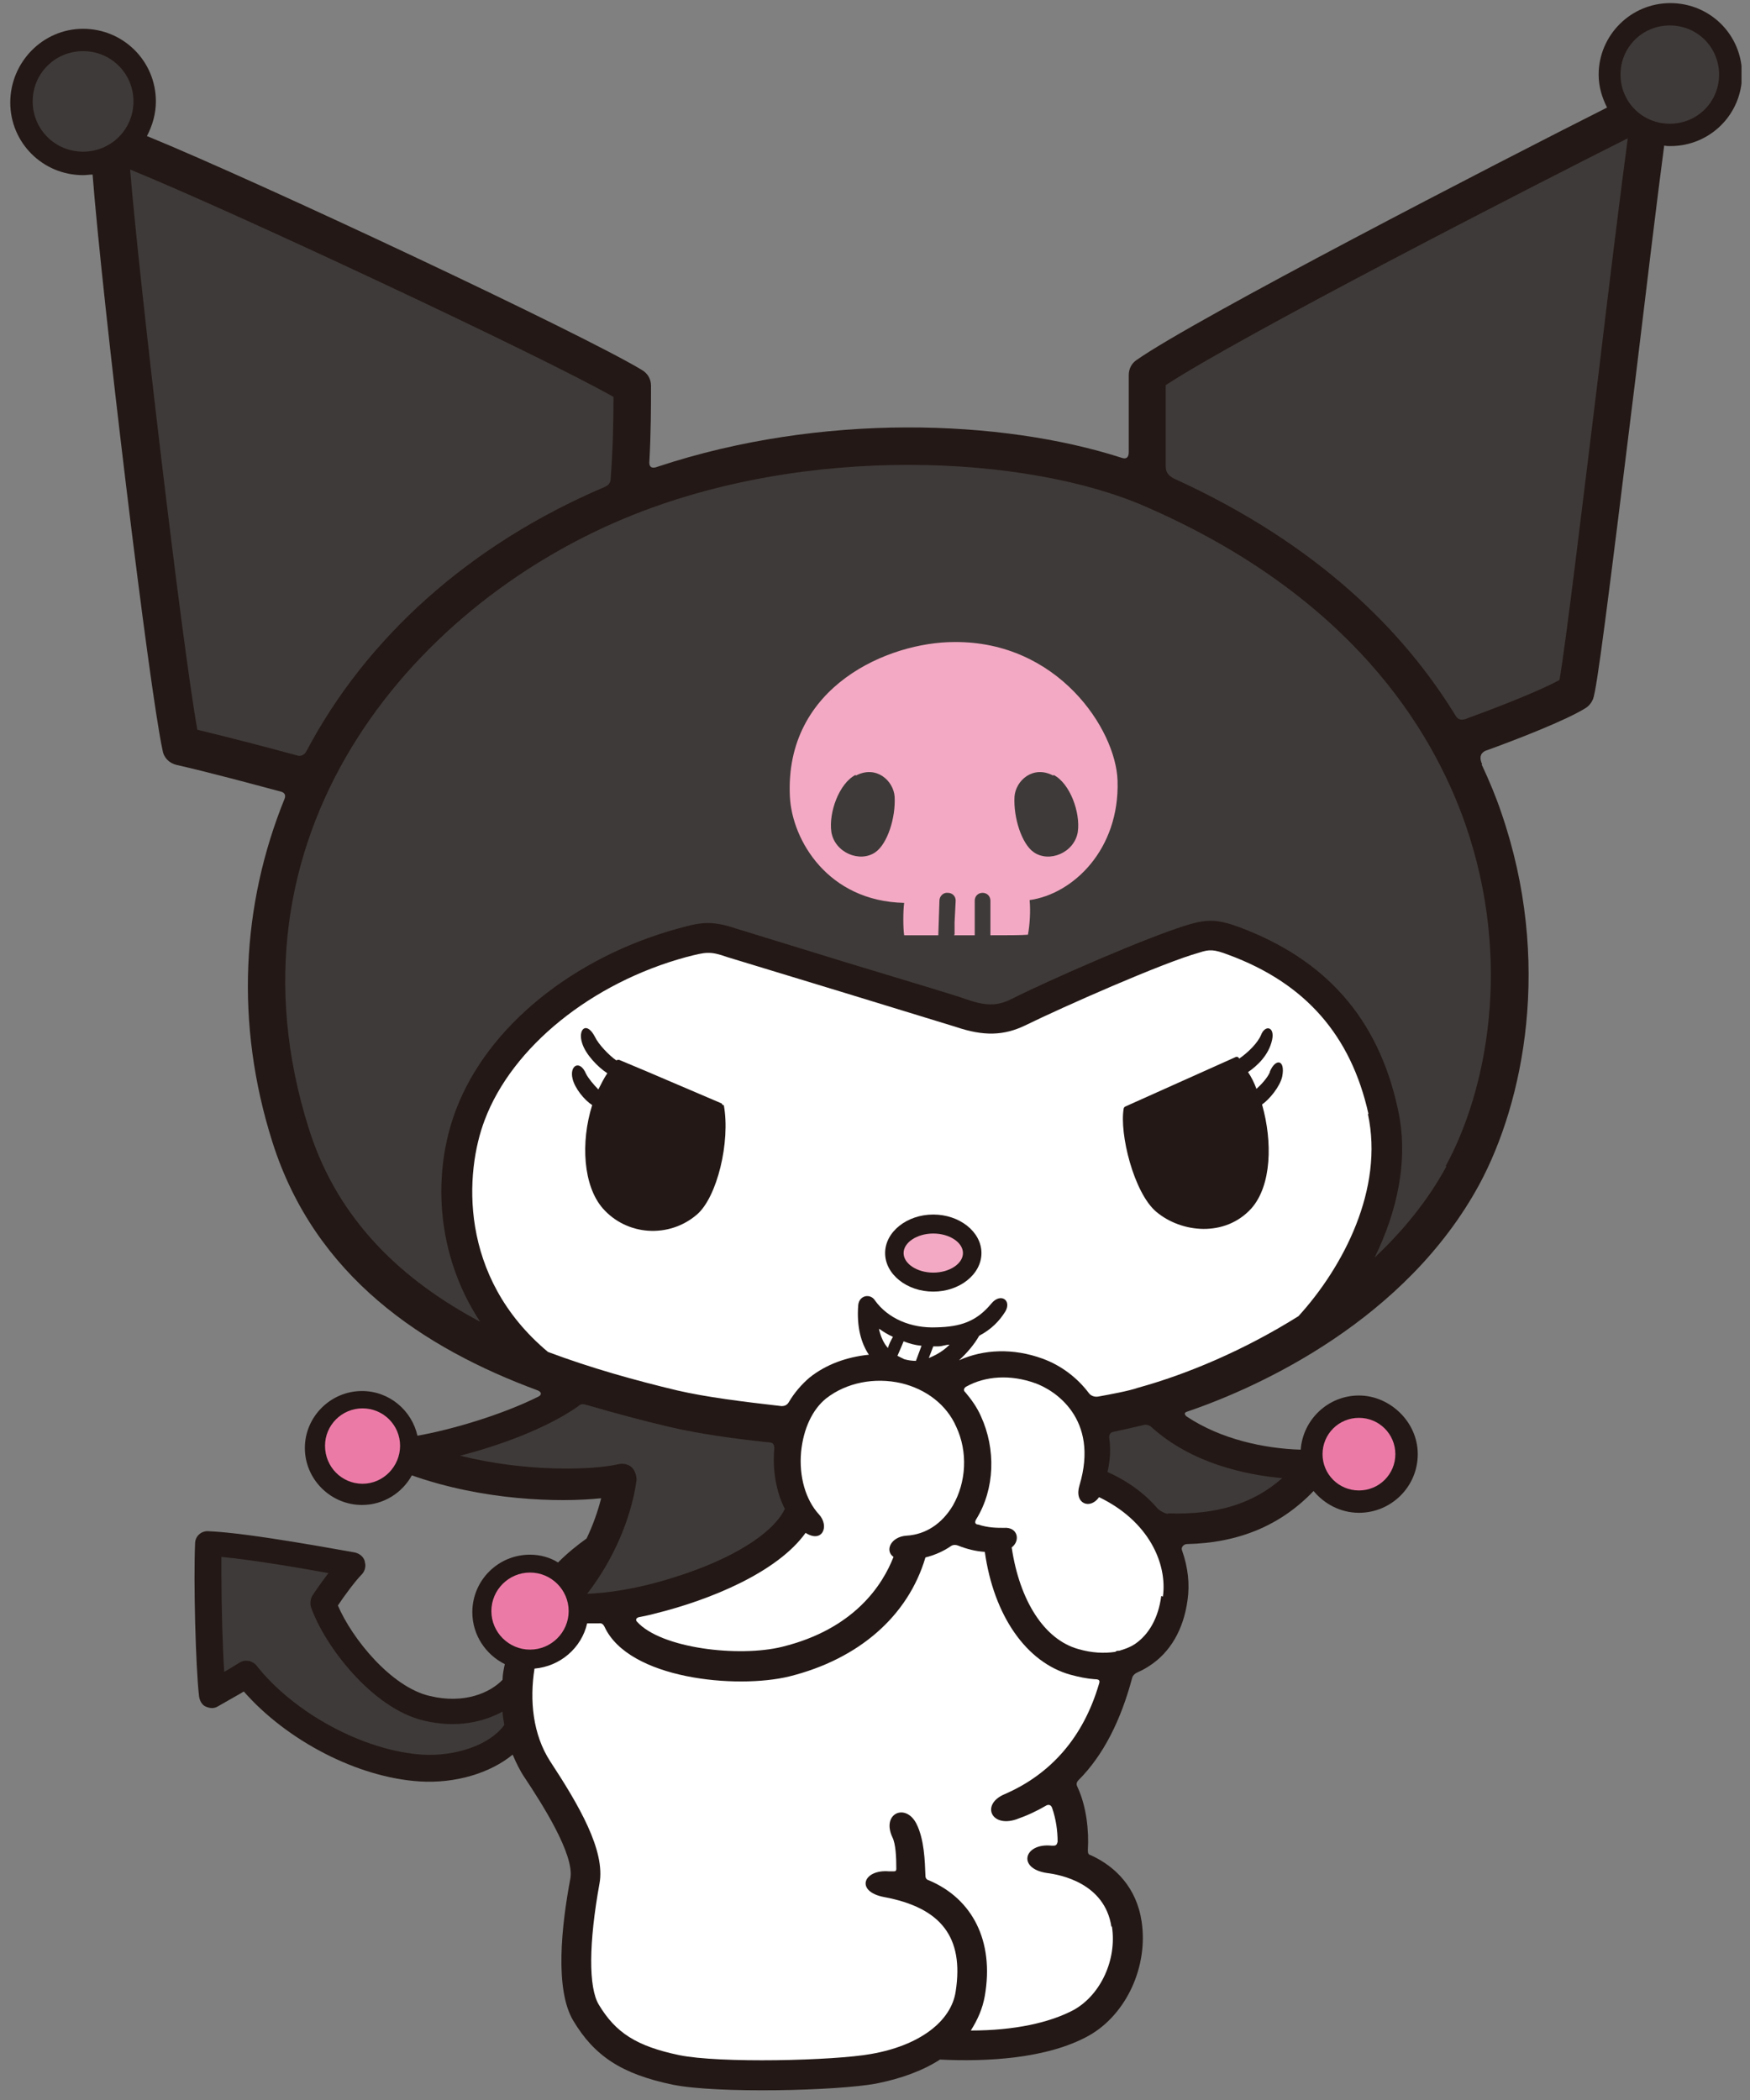
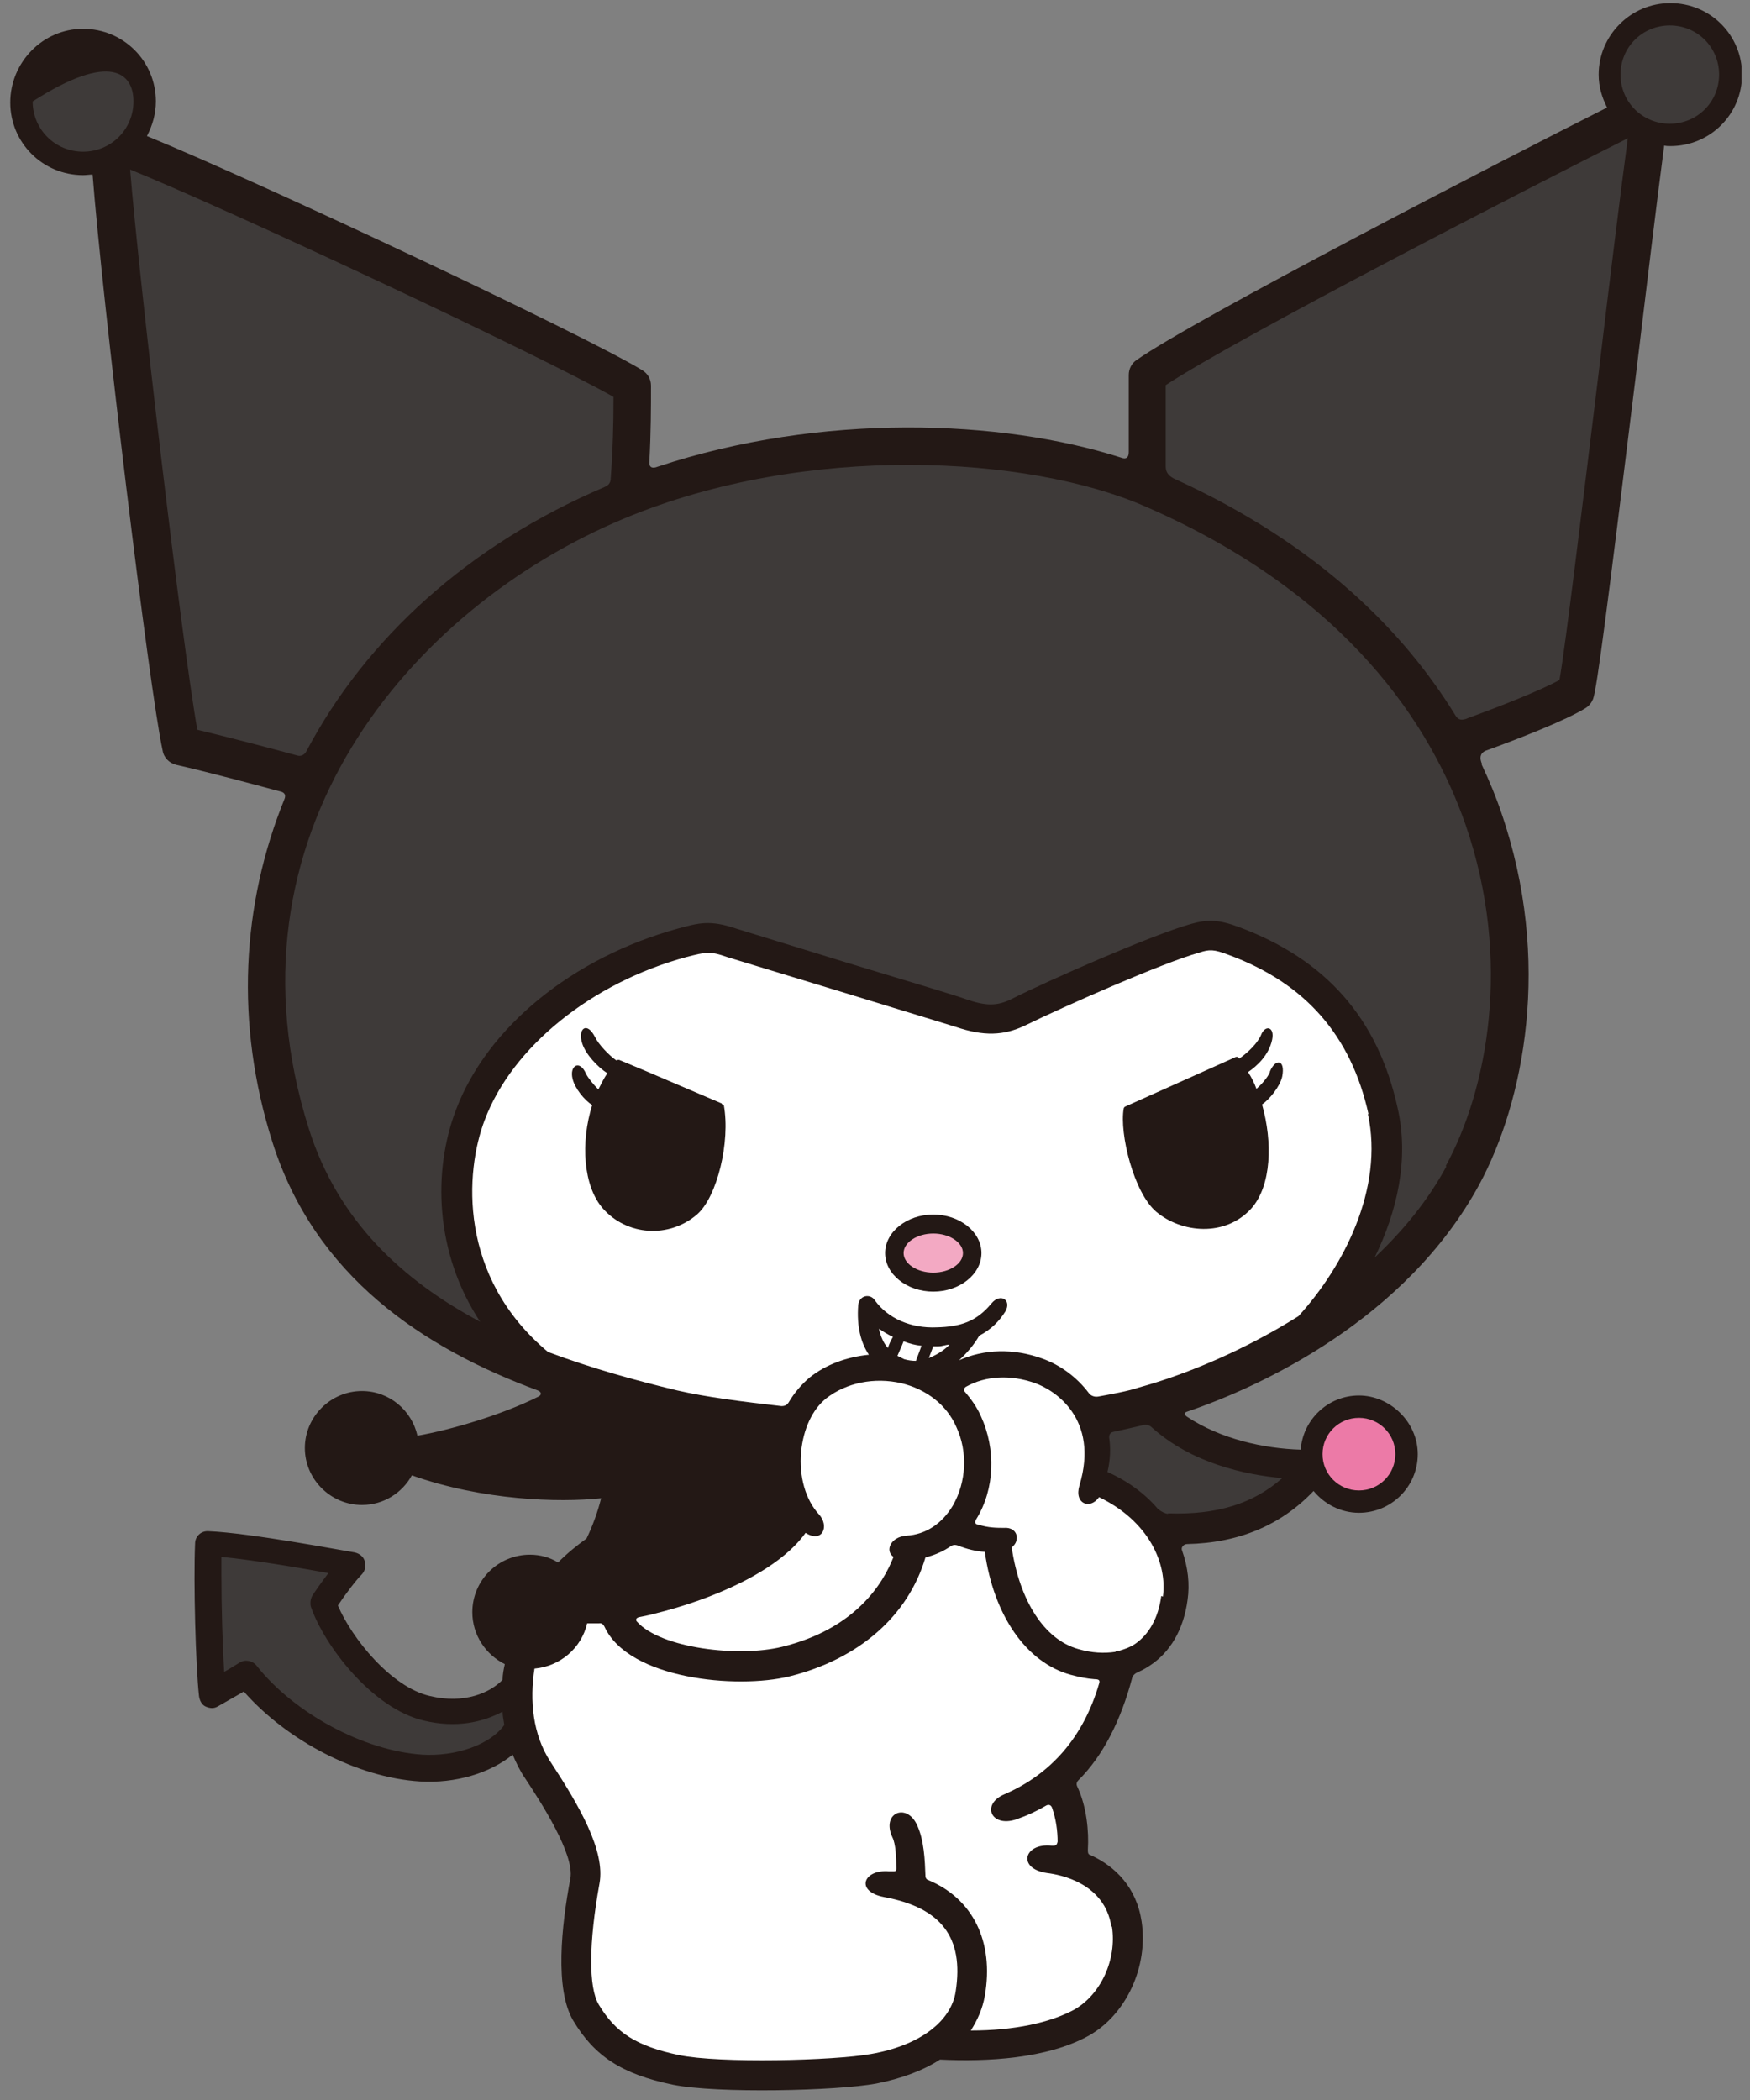
<svg xmlns="http://www.w3.org/2000/svg" width="135" height="162" viewBox="0 0 135 162" fill="none">
  <rect x="0" y="0" width="135" height="162" fill="#808080" stroke="none" />
  <g clip-path="url(#clip0_36_56)">
    <path d="M114.295 58.966C114.9 60.258 115.419 61.508 115.808 62.671C119.783 74.175 117.536 85.033 114.122 91.366C108.462 101.793 97.272 106.963 91.569 108.902C91.266 108.988 91.439 109.204 91.569 109.29C94.161 111.013 97.488 111.746 100.34 111.832C100.512 109.505 102.457 107.653 104.833 107.653C107.209 107.653 109.37 109.678 109.37 112.177C109.37 114.676 107.339 116.701 104.833 116.701C103.407 116.701 102.154 116.011 101.333 115.02C98.827 117.648 95.587 119.027 91.569 119.113C91.309 119.113 91.093 119.372 91.18 119.587C91.655 120.923 91.785 122.216 91.612 123.422C91.309 125.705 90.272 127.472 88.674 128.506C88.415 128.678 88.112 128.851 87.81 128.98C87.594 129.066 87.378 129.239 87.334 129.454C86.47 132.685 85.131 135.4 83.186 137.339C83.057 137.468 83.014 137.64 83.1 137.813C83.835 139.364 84.007 141.302 83.921 142.681C83.921 142.897 83.921 143.069 84.137 143.112C86.038 143.974 87.68 145.611 88.069 148.239C88.587 151.686 86.902 155.391 84.007 157.029C80.767 158.838 76.057 159.054 72.514 158.881C71.175 159.743 69.533 160.346 67.589 160.734C64.564 161.294 55.318 161.51 51.905 160.82C47.973 160.002 45.856 158.623 44.214 155.865C42.788 153.453 43.307 148.584 43.998 144.922C44.344 143.069 41.751 139.062 40.498 137.166C40.109 136.606 39.807 135.96 39.548 135.357C37.82 136.779 35.141 137.597 32.376 137.425C27.58 137.123 22.136 134.28 18.809 130.488C18.722 130.531 18.593 130.617 18.593 130.617L16.778 131.651C16.476 131.824 16.173 131.781 15.871 131.651C15.568 131.522 15.395 131.177 15.352 130.833C15.093 128.549 14.92 121.957 15.05 119.07C15.05 118.51 15.525 118.079 16.087 118.122C19.284 118.252 26.543 119.63 27.364 119.76C27.752 119.846 28.055 120.104 28.141 120.449C28.141 120.535 28.184 120.621 28.184 120.751C28.184 121.009 28.098 121.268 27.882 121.483C27.45 121.914 26.543 123.12 26.067 123.853C27.148 126.395 30.172 130.143 33.153 130.833C35.832 131.479 37.82 130.574 38.77 129.583C38.77 129.195 38.856 128.765 38.943 128.377C37.474 127.644 36.437 126.136 36.437 124.37C36.437 121.914 38.425 119.932 40.887 119.932C41.665 119.932 42.443 120.147 43.048 120.535C43.782 119.803 44.473 119.243 45.251 118.683C45.726 117.692 46.115 116.614 46.374 115.58C43.091 115.925 37.258 115.753 31.771 113.814C31.036 115.15 29.61 116.097 27.925 116.097C25.506 116.097 23.518 114.115 23.518 111.703C23.518 109.29 25.506 107.308 27.925 107.308C30.042 107.308 31.771 108.816 32.203 110.755C34.666 110.324 38.597 109.204 41.535 107.739C41.795 107.61 41.795 107.394 41.492 107.265C32.635 103.99 24.296 98.475 21.012 88.092C18.117 78.958 18.636 69.78 21.963 61.594C22.049 61.336 21.963 61.163 21.703 61.077C19.284 60.431 16.087 59.569 13.624 59.009C13.062 58.88 12.63 58.449 12.544 57.889C11.507 53.192 7.877 22.989 7.143 13.467C6.884 13.467 6.668 13.511 6.408 13.511C3.297 13.511 0.792 11.012 0.792 7.909C0.792 4.807 3.297 2.222 6.408 2.222C9.519 2.222 12.025 4.721 12.025 7.823C12.025 8.771 11.766 9.676 11.334 10.495C19.975 14.028 44.906 25.747 49.529 28.547C49.961 28.806 50.22 29.237 50.22 29.754C50.22 31.391 50.22 33.33 50.09 35.7C50.09 36.044 50.306 36.174 50.738 36.001C63.355 31.822 77.267 32.339 86.513 35.312C86.859 35.441 87.075 35.312 87.075 34.881V28.935C87.075 28.461 87.291 28.03 87.68 27.772C92.217 24.584 115.678 12.476 123.974 8.297C123.585 7.522 123.325 6.703 123.325 5.755C123.325 2.739 125.788 0.24 128.856 0.24C131.924 0.24 134.386 2.696 134.386 5.755C134.386 8.814 131.924 11.27 128.856 11.27C128.683 11.27 128.553 11.27 128.381 11.227C127.862 15.105 127.041 21.955 126.177 29.108C123.974 47.031 123.196 53.106 122.893 53.925C122.764 54.227 122.591 54.442 122.332 54.614C120.819 55.562 117.061 57.027 114.555 57.932C114.166 58.147 114.122 58.492 114.339 58.966H114.295Z" fill="#231815" />
    <path d="M32.548 135.356C28.055 135.054 22.697 132.167 19.803 128.505C19.5 128.117 18.939 127.988 18.506 128.247L17.513 128.85C17.513 128.85 17.34 128.936 17.297 128.979C17.167 126.954 17.081 123.938 17.081 121.482C17.081 120.965 17.081 120.577 17.081 120.104C19.327 120.319 22.741 120.879 25.333 121.353C24.815 122.042 24.296 122.775 24.08 123.12C23.994 123.292 23.95 123.464 23.95 123.637C23.95 123.766 23.95 123.852 23.994 123.981C25.031 126.954 28.703 131.78 32.678 132.728C35.184 133.331 37.258 132.857 38.77 132.038C38.77 132.383 38.857 132.728 38.9 133.072C37.82 134.58 35.184 135.528 32.505 135.356H32.548Z" fill="#3E3A39" />
-     <path d="M2.52 7.823C2.52 5.669 4.248 3.945 6.408 3.945C8.568 3.945 10.297 5.669 10.297 7.823C10.297 9.977 8.568 11.701 6.408 11.701C4.248 11.701 2.52 9.977 2.52 7.823Z" fill="#3E3A39" />
+     <path d="M2.52 7.823C8.568 3.945 10.297 5.669 10.297 7.823C10.297 9.977 8.568 11.701 6.408 11.701C4.248 11.701 2.52 9.977 2.52 7.823Z" fill="#3E3A39" />
    <path d="M125.011 5.754C125.011 3.643 126.696 1.963 128.813 1.963C130.93 1.963 132.615 3.643 132.615 5.754C132.615 7.866 130.93 9.546 128.813 9.546C126.696 9.546 125.011 7.866 125.011 5.754Z" fill="#3E3A39" />
    <path d="M47.109 36.95C47.282 34.58 47.325 32.598 47.325 30.961V30.616C41.535 27.341 17.685 16.182 10.038 13.08C10.729 21.611 14.056 49.789 15.222 56.295C17.728 56.898 20.71 57.674 22.913 58.277C23.172 58.363 23.475 58.277 23.648 57.932C28.228 49.272 36.134 42.034 46.677 37.553C46.936 37.423 47.066 37.294 47.109 36.993V36.95Z" fill="#3E3A39" />
    <path d="M113.258 55.389C115.98 54.398 118.875 53.235 120.301 52.459C120.776 49.831 122.159 38.241 123.325 28.762C124.19 21.48 125.054 14.544 125.572 10.666C118.184 14.371 95.63 25.961 89.927 29.71V36C89.927 36.431 90.143 36.69 90.532 36.905C101.809 42.032 108.376 48.84 112.265 55.173C112.481 55.561 112.783 55.604 113.258 55.389Z" fill="#3E3A39" />
-     <path d="M35.443 112.307C38.511 111.531 42.14 110.195 44.56 108.515C44.819 108.257 44.992 108.3 45.424 108.429C47.498 109.032 49.572 109.592 51.603 110.066C53.806 110.583 56.442 110.971 59.38 111.273C59.639 111.273 59.769 111.488 59.725 111.833C59.596 113.341 59.855 115.064 60.546 116.4C59.639 118.296 56.485 120.277 52.078 121.656C49.14 122.604 46.72 122.906 45.294 122.949C47.239 120.45 48.665 117.261 49.097 114.246C49.14 113.858 48.967 113.427 48.751 113.211C48.492 112.953 48.06 112.867 47.714 112.953C45.64 113.427 40.542 113.556 35.53 112.307H35.443Z" fill="#3E3A39" />
    <path d="M73.767 110.065C74.675 112.004 74.545 114.33 73.508 116.14C72.687 117.519 71.434 118.38 69.922 118.467C68.712 118.553 68.237 119.63 68.928 120.104C68.107 122.215 65.947 125.662 60.33 127.041C57.003 127.859 50.998 127.17 49.14 125.102C49.053 125.016 49.01 124.843 49.269 124.757C49.701 124.671 50.133 124.585 50.436 124.499C54.843 123.421 59.984 121.267 62.145 118.251C63.441 119.07 64.003 117.734 63.182 116.829C62.145 115.709 61.626 113.9 61.799 112.004C61.972 110.237 62.663 108.729 63.743 107.868C65.299 106.661 67.459 106.23 69.533 106.704C71.478 107.178 73.033 108.385 73.767 110.065Z" fill="white" />
    <path d="M89.581 123.121C89.365 124.801 88.631 126.094 87.551 126.826C87.162 127.085 86.773 127.214 86.341 127.343C86.211 127.343 86.125 127.343 86.038 127.429C85.174 127.559 84.224 127.516 83.187 127.214C80.551 126.482 78.65 123.466 78.045 119.372C78.736 118.855 78.52 117.778 77.44 117.864C76.922 117.864 76.23 117.864 75.453 117.606C75.237 117.606 75.15 117.434 75.323 117.175C76.749 114.848 76.835 111.789 75.669 109.247C75.366 108.558 74.934 107.955 74.459 107.395C74.286 107.265 74.373 107.05 74.545 106.964C76.014 106.145 77.959 106.016 79.86 106.705C81.329 107.222 84.829 109.42 83.273 114.59C82.841 116.012 84.094 116.486 84.785 115.495C88.631 117.347 90.056 120.622 89.711 123.164L89.581 123.121Z" fill="white" />
    <path d="M90.099 116.787C89.84 116.744 89.581 116.614 89.322 116.399C88.371 115.279 87.075 114.288 85.433 113.555C85.649 112.65 85.692 111.746 85.563 110.884C85.563 110.669 85.649 110.496 85.908 110.453C86.729 110.281 87.637 110.065 88.198 109.936C88.458 109.85 88.717 109.979 88.846 110.108C91.957 112.909 96.105 113.771 98.914 114.029C96.667 116.011 93.858 116.873 90.099 116.744V116.787Z" fill="#3E3A39" />
    <path d="M111.573 89.988C110.148 92.616 108.246 94.942 106.043 97.011C107.771 93.478 108.722 89.428 107.814 85.464C106.302 78.57 102.284 74.003 95.544 71.504C94.031 70.944 93.167 70.901 91.828 71.288C88.803 72.15 80.853 75.64 78.045 77.062C76.922 77.622 76.058 77.622 74.459 77.062C74.027 76.89 70.614 75.856 65.472 74.305L56.787 71.633C54.757 70.944 53.892 71.202 52.294 71.633C44.171 73.874 37.604 79.216 35.184 85.593C33.369 90.332 33.542 96.666 37.042 101.965C31.123 98.82 26.067 94.21 23.821 87.058C16.735 64.61 31.512 46.902 48.233 39.965C62.231 34.149 79.341 35.14 88.328 39.06C104.099 45.911 110.45 56.166 113.042 63.576C116.715 74.175 114.684 84.171 111.53 89.945L111.573 89.988Z" fill="#3E3A39" />
-     <path d="M86.211 60.215C86.081 56.252 81.588 49.444 73.595 49.53C68.626 49.53 60.503 52.891 60.935 61.465C61.108 64.826 63.873 69.522 69.749 69.651C69.663 70.254 69.663 71.59 69.749 72.15C70.052 72.15 71.132 72.15 72.385 72.15C72.385 72.15 72.385 72.15 72.385 72.107L72.471 69.479C72.471 69.134 72.774 68.832 73.119 68.876C73.465 68.876 73.724 69.134 73.724 69.479L73.638 71.159V72.107C73.638 72.107 73.595 72.107 73.595 72.15C74.113 72.15 74.632 72.15 75.193 72.15V72.064V69.479C75.193 69.134 75.452 68.876 75.798 68.876C76.144 68.876 76.403 69.134 76.403 69.479V72.064V72.15C77.699 72.15 78.779 72.15 79.298 72.107C79.427 71.461 79.514 70.297 79.427 69.436C82.798 68.962 86.384 65.515 86.211 60.215Z" fill="#F3A9C3" />
    <path d="M65.99 59.785C64.737 60.431 63.917 62.672 64.133 64.18C64.392 65.774 66.336 66.593 67.546 65.731C68.453 65.085 69.101 63.103 69.015 61.465C68.929 60.216 67.589 59.01 66.034 59.828L65.99 59.785Z" fill="#3E3A39" />
    <path d="M81.286 59.785C82.539 60.431 83.359 62.672 83.144 64.18C82.884 65.774 80.94 66.593 79.73 65.731C78.823 65.085 78.175 63.103 78.261 61.465C78.348 60.216 79.687 59.01 81.242 59.828L81.286 59.785Z" fill="#3E3A39" />
    <path d="M105.568 85.937C104.228 79.905 100.728 75.855 94.766 73.657C93.642 73.227 93.297 73.227 92.519 73.485C89.711 74.261 81.933 77.707 79.125 79.086C77.44 79.905 75.885 79.948 73.724 79.215C73.292 79.086 68.799 77.707 64.867 76.501L56.096 73.83C54.757 73.356 54.454 73.442 52.942 73.83C45.64 75.812 39.505 80.766 37.388 86.411C35.875 90.375 35.314 98.475 42.27 104.291C45.597 105.541 49.01 106.489 52.251 107.264C54.497 107.781 57.263 108.126 60.287 108.471C60.546 108.471 60.719 108.384 60.849 108.169C61.281 107.436 61.843 106.79 62.447 106.273C63.744 105.239 65.342 104.679 67.027 104.507C66.422 103.602 66.077 102.352 66.206 100.672C66.293 99.897 67.157 99.767 67.502 100.327C68.496 101.706 70.268 102.482 72.255 102.395C74.07 102.352 75.323 101.965 76.49 100.543C77.181 99.724 78.045 100.284 77.57 101.146C77.094 101.922 76.446 102.568 75.539 103.042C75.15 103.731 74.588 104.377 73.984 104.937C75.885 104.076 78.175 103.99 80.421 104.808C81.847 105.325 83.1 106.273 84.007 107.48C84.137 107.652 84.396 107.781 84.699 107.738C85.649 107.566 87.075 107.307 87.81 107.049C91.569 106.015 95.976 104.162 100.167 101.534C103.623 97.742 106.777 91.71 105.524 85.937H105.568Z" fill="white" />
    <path d="M102.024 112.178C102.024 110.626 103.277 109.377 104.833 109.377C106.388 109.377 107.641 110.626 107.641 112.178C107.641 113.729 106.388 114.978 104.833 114.978C103.277 114.978 102.024 113.729 102.024 112.178Z" fill="#EC7AA7" />
-     <path d="M25.074 111.531C25.074 109.937 26.37 108.645 27.969 108.645C29.567 108.645 30.863 109.937 30.863 111.531C30.863 113.125 29.567 114.461 27.969 114.461C26.37 114.461 25.074 113.169 25.074 111.531Z" fill="#EC7AA7" />
    <path d="M69.706 103.473C69.577 103.817 69.317 104.377 69.231 104.593C69.404 104.679 69.577 104.765 69.749 104.851C70.052 104.938 70.354 104.981 70.657 104.981L71.089 103.817C70.614 103.774 70.138 103.645 69.706 103.473Z" fill="white" />
    <path d="M67.805 102.525C67.935 103.086 68.151 103.603 68.496 103.99C68.583 103.689 68.713 103.43 68.885 103.129C68.496 102.956 68.151 102.741 67.848 102.525H67.805Z" fill="white" />
    <path d="M73.249 103.732C72.947 103.732 72.687 103.862 72.385 103.862C72.255 103.862 72.126 103.862 71.996 103.862L71.65 104.766C72.169 104.551 72.731 104.249 73.206 103.776L73.249 103.732Z" fill="white" />
-     <path d="M37.906 124.283C37.906 122.646 39.245 121.311 40.887 121.311C42.529 121.311 43.868 122.646 43.868 124.283C43.868 125.921 42.529 127.256 40.887 127.256C39.245 127.256 37.906 125.921 37.906 124.283Z" fill="#EC7AA7" />
    <path d="M55.75 85.249C55.75 85.249 55.707 85.163 55.664 85.12L49.917 82.664L47.757 81.759C47.757 81.759 47.584 81.759 47.541 81.802C46.98 81.414 46.159 80.552 45.899 79.992C45.251 78.743 44.56 79.389 44.906 80.466C45.165 81.328 46.115 82.319 46.85 82.793C46.591 83.181 46.375 83.612 46.159 84.042C45.813 83.698 45.381 83.181 45.208 82.836C44.733 81.716 43.912 82.19 44.171 83.224C44.344 83.956 45.078 84.861 45.683 85.249C44.776 88.135 44.992 91.496 46.504 93.22C48.362 95.331 51.603 95.546 53.763 93.694C55.318 92.358 56.355 88.093 55.837 85.249H55.75Z" fill="#231815" />
    <path d="M97.963 82.706C97.79 83.136 97.272 83.697 96.926 83.998C96.753 83.524 96.537 83.093 96.278 82.706C96.969 82.232 97.876 81.413 98.136 80.207C98.352 79.172 97.574 79.043 97.272 79.862C97.012 80.465 96.278 81.198 95.587 81.671C95.587 81.671 95.587 81.628 95.543 81.585C95.5 81.542 95.414 81.499 95.327 81.542L86.772 85.377C86.772 85.377 86.686 85.463 86.686 85.506C86.34 87.445 87.464 92.012 89.192 93.477C91.136 95.114 94.506 95.459 96.537 93.218C98.093 91.452 98.179 88.091 97.358 85.204C97.92 84.817 98.741 83.826 98.913 83.05C99.173 81.715 98.395 81.628 97.963 82.662V82.706Z" fill="#231815" />
    <path d="M68.28 96.666C68.28 98.303 69.965 99.639 71.996 99.639C74.027 99.639 75.712 98.303 75.712 96.666C75.712 95.029 74.027 93.693 71.996 93.693C69.965 93.693 68.28 95.029 68.28 96.666Z" fill="#231815" />
    <path d="M69.706 96.666C69.706 95.848 70.743 95.158 71.996 95.158C73.249 95.158 74.286 95.848 74.286 96.666C74.286 97.485 73.249 98.174 71.996 98.174C70.743 98.174 69.706 97.485 69.706 96.666Z" fill="#F3A9C3" />
    <path d="M85.736 148.626C85.217 145.265 81.804 144.619 80.767 144.49C78.434 144.145 78.995 142.163 81.112 142.379C81.156 142.379 81.242 142.379 81.285 142.379C81.501 142.379 81.544 142.249 81.588 142.077C81.588 141.215 81.458 140.311 81.156 139.449C81.069 139.233 80.896 139.19 80.724 139.276C79.989 139.707 79.254 140.052 78.39 140.354C76.446 141 75.668 139.19 77.483 138.415C81.069 136.864 83.575 134.02 84.785 129.884C84.871 129.625 84.785 129.539 84.439 129.539C83.834 129.496 83.23 129.367 82.581 129.194C79.168 128.247 76.662 124.627 75.971 119.716C75.279 119.673 74.588 119.5 73.94 119.242C73.724 119.156 73.508 119.156 73.335 119.285C72.773 119.673 72.082 119.974 71.391 120.146C70.052 124.67 66.249 127.988 60.892 129.324C56.83 130.315 48.491 129.539 46.633 125.489C46.547 125.317 46.417 125.188 46.201 125.231C45.899 125.231 45.596 125.231 45.294 125.231C44.862 127.126 43.22 128.548 41.233 128.721C40.844 131.176 41.103 133.805 42.442 135.873C44.646 139.233 46.72 142.766 46.245 145.308C45.424 149.832 45.38 153.322 46.201 154.658C47.498 156.812 49.096 157.846 52.38 158.536C55.491 159.182 64.348 158.967 67.2 158.45C70.916 157.803 73.378 155.951 73.724 153.624C74.372 149.445 72.601 147.161 68.194 146.343C65.947 145.912 66.595 144.188 68.582 144.361C68.712 144.361 68.799 144.361 68.885 144.361C69.058 144.361 69.144 144.361 69.144 144.145C69.144 143.283 69.101 142.249 68.842 141.732C67.978 139.88 69.879 139.061 70.7 140.698C71.305 141.905 71.348 143.585 71.391 144.705C71.391 144.878 71.477 145.007 71.65 145.05C75.02 146.472 76.705 149.746 75.971 153.969C75.798 154.96 75.409 155.821 74.891 156.64C78.261 156.64 80.983 156.037 82.841 155.046C84.915 153.883 86.168 151.168 85.779 148.626H85.736Z" fill="white" />
  </g>
  <defs>
    <clipPath id="clip0_36_56">
      <rect width="133.552" height="161.011" fill="white" transform="translate(0.792 0.24)" />
    </clipPath>
  </defs>
</svg>